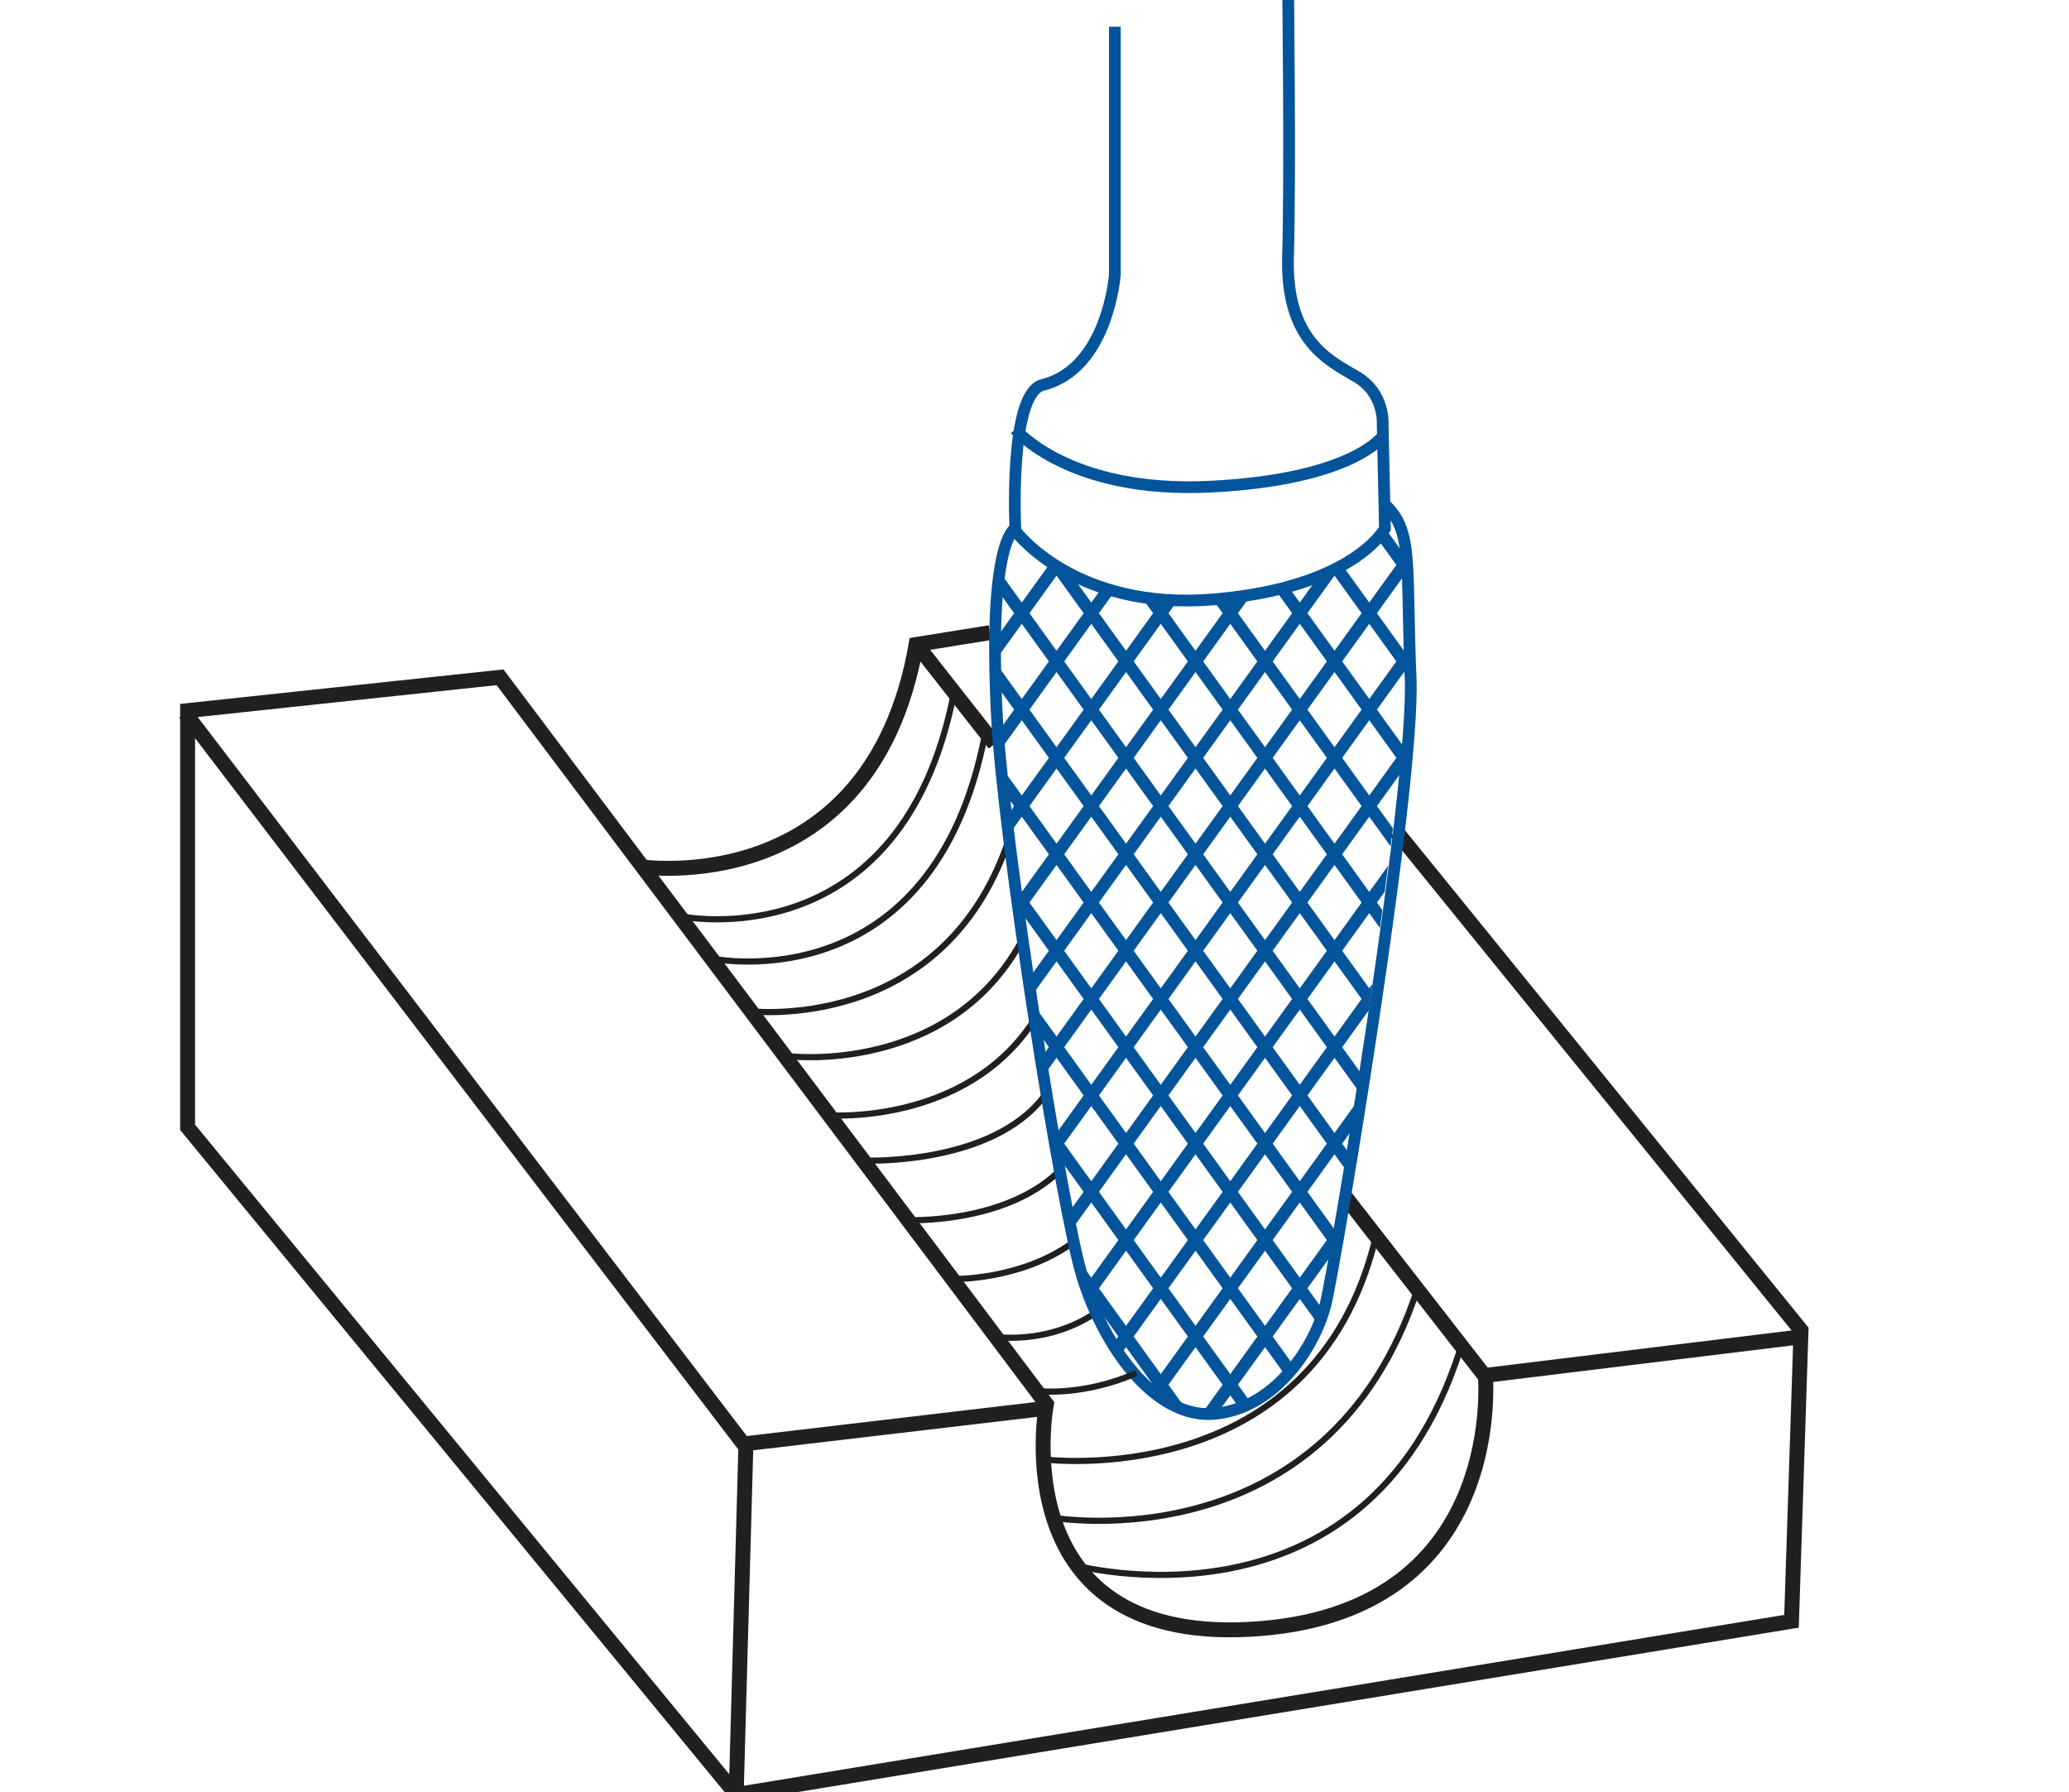
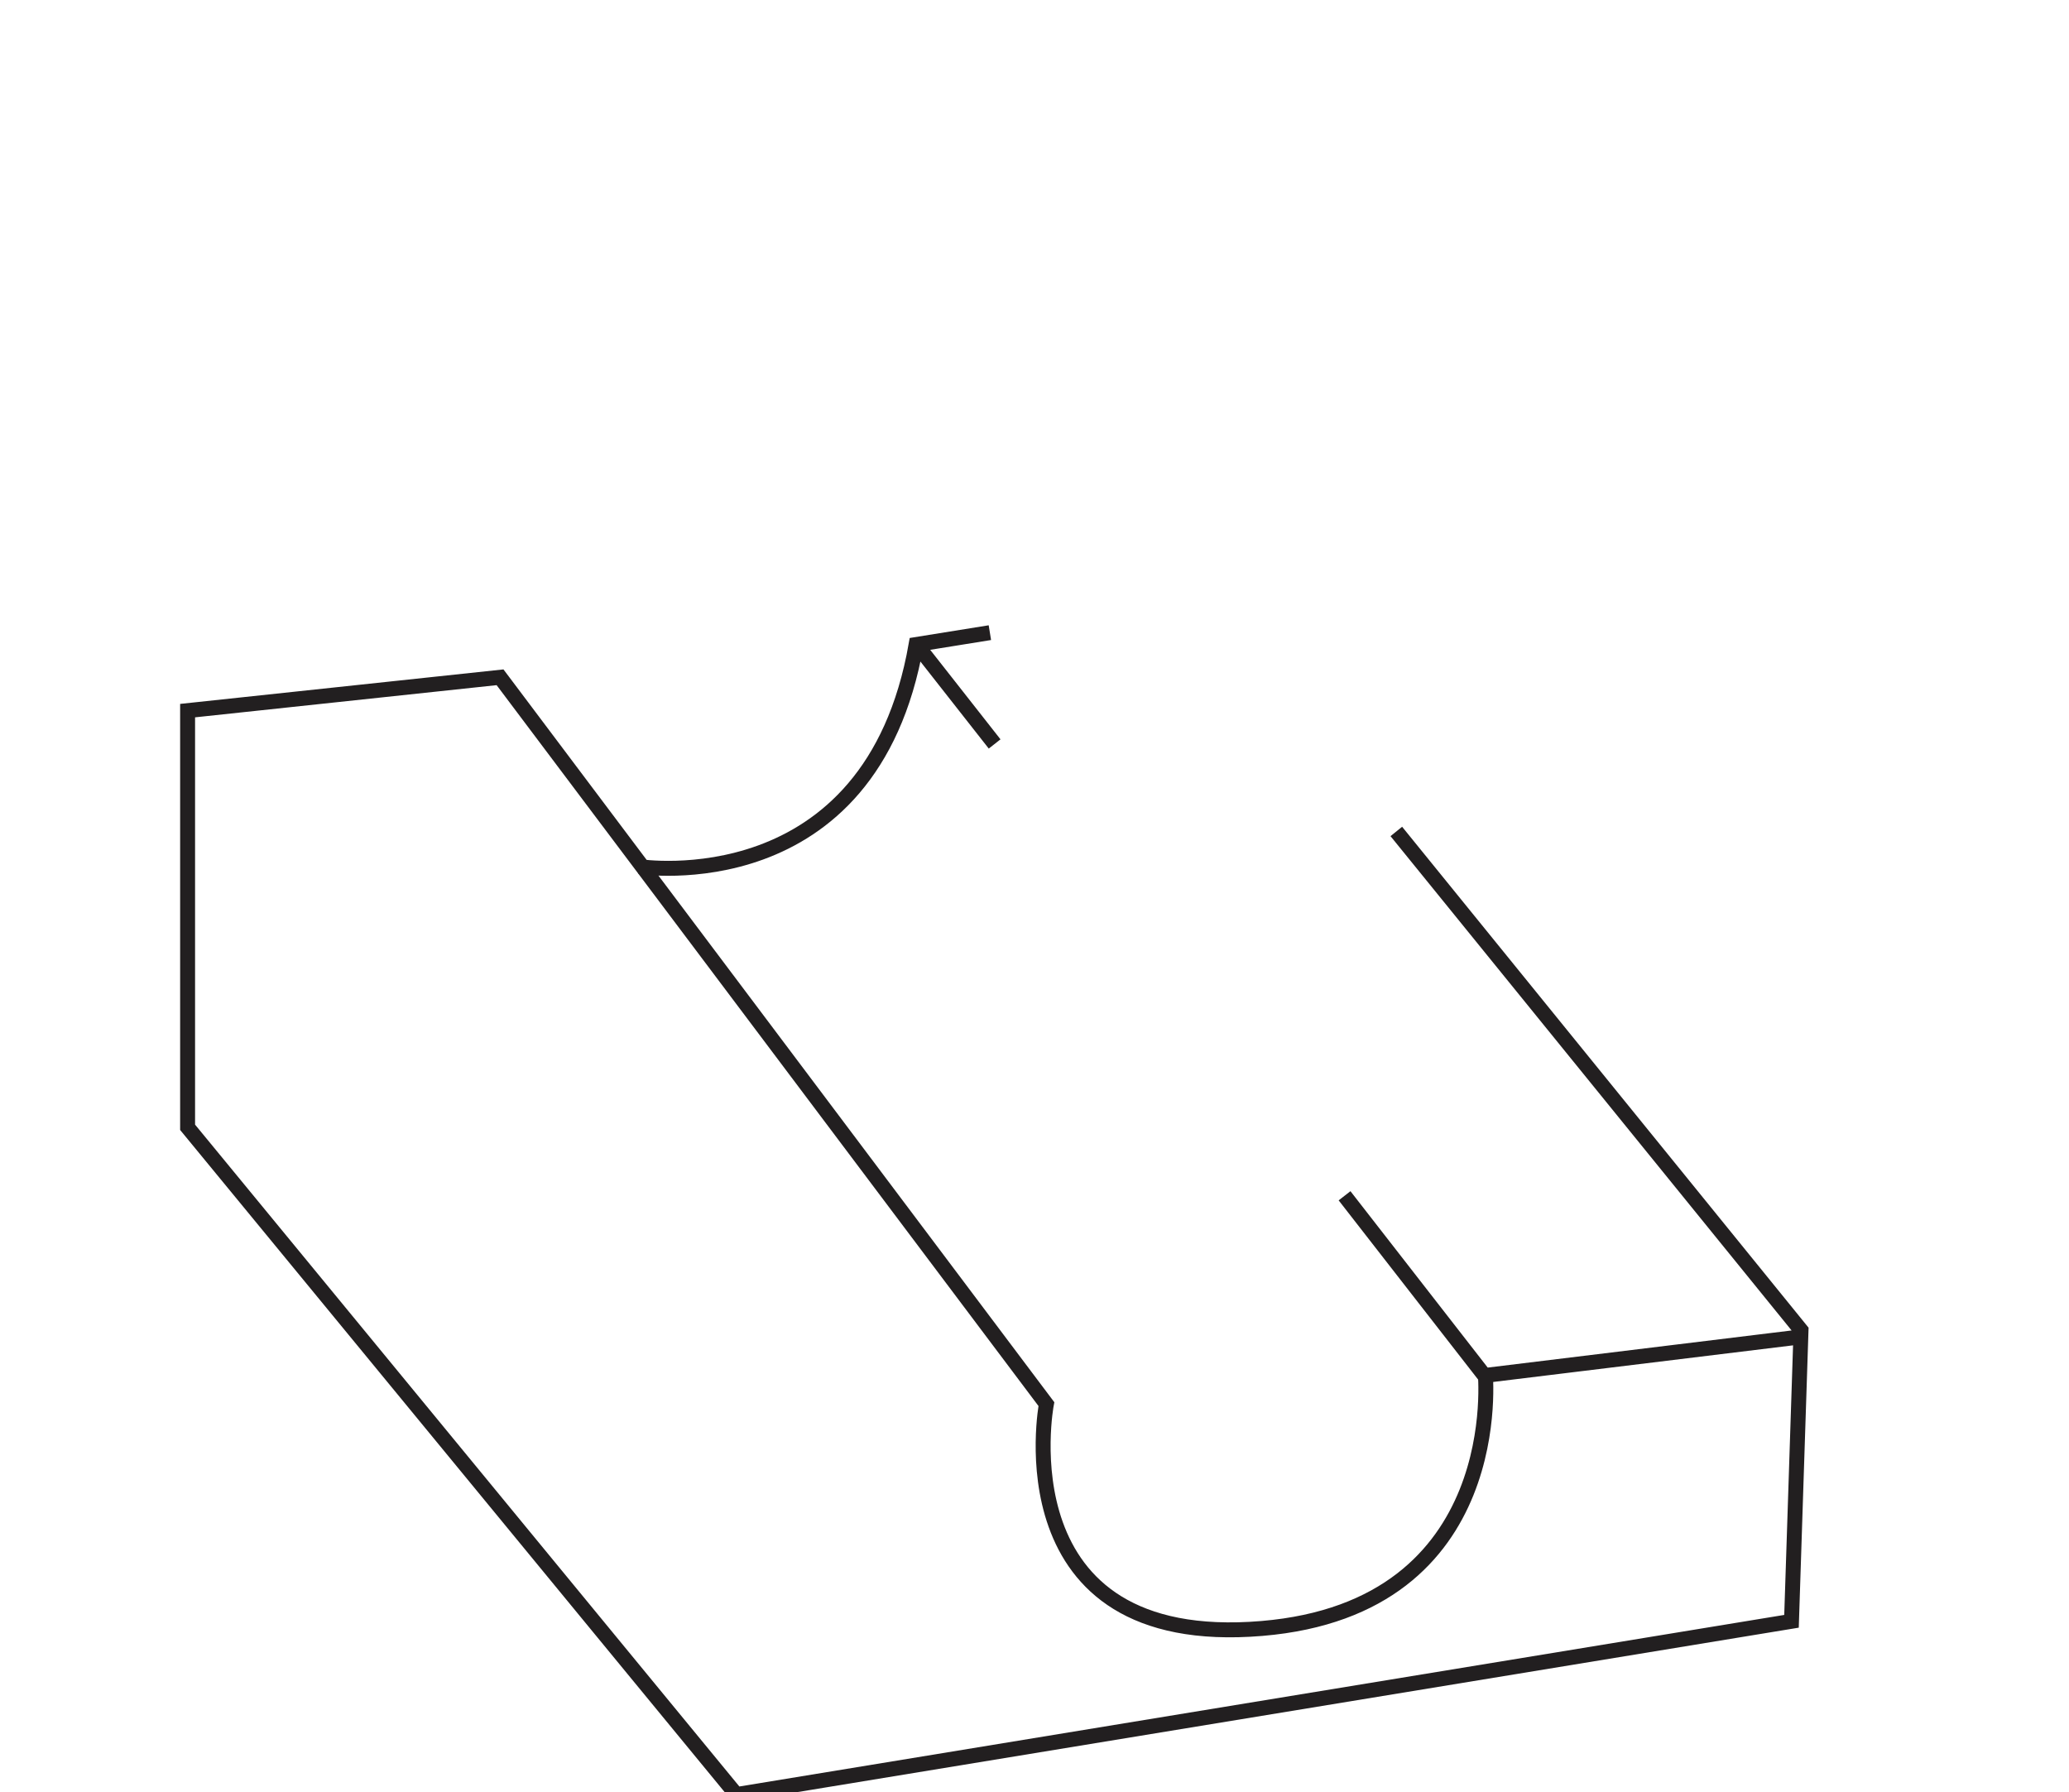
<svg xmlns="http://www.w3.org/2000/svg" xmlns:xlink="http://www.w3.org/1999/xlink" version="1.1" id="Слой_1" x="0px" y="0px" viewBox="0 0 69.272 60" style="enable-background:new 0 0 69.272 60;" xml:space="preserve">
  <style type="text/css">
	.st0{fill:none;stroke:#221F20;stroke-width:0.206;stroke-miterlimit:3.864;}
	
		.st1{clip-path:url(#SVGID_00000082360389078112768610000005254969391969594286_);fill:none;stroke:#221F20;stroke-width:0.5;stroke-miterlimit:3.864;}
	
		.st2{clip-path:url(#SVGID_00000082360389078112768610000005254969391969594286_);fill:none;stroke:#03549B;stroke-width:0.393;stroke-miterlimit:3.864;}
	.st3{fill:none;stroke:#221F20;stroke-width:0.5;stroke-miterlimit:3.864;}
	
		.st4{clip-path:url(#SVGID_00000072994469900746735920000008768232354867362477_);fill:none;stroke:#03549B;stroke-width:0.416;stroke-miterlimit:3.864;}
</style>
-   <path class="st0" d="M26.51,35.365c0,0,5.197,0.583,7.648-3.781 M25.073,33.85  c0,0,6.473,0.8,8.686-5.696 M27.785,37.337c0,0,4.48,0.321,6.771-3.086 M29.04,38.852  c0,0,4.182,0.141,5.915-2.15 M30.373,40.846c0,0,3.226,0.14,5.059-1.614 M31.867,42.818  c0,0,2.29,0.06,4.044-1.216 M33.144,44.731c0,0,1.95,0.38,3.704-0.896" />
  <g>
    <defs>
      <rect id="SVGID_1_" width="69.272" height="60" />
    </defs>
    <clipPath id="SVGID_00000125600914054469736130000016051138585312457918_">
      <use xlink:href="#SVGID_1_" style="overflow:visible;" />
    </clipPath>
    <path style="clip-path:url(#SVGID_00000125600914054469736130000016051138585312457918_);fill:none;stroke:#221F20;stroke-width:0.5;stroke-miterlimit:3.864;" d="   M49.724,45.922c0,0,0.832,7.896-7.476,8.593c-8.785,0.736-7.214-7.511-7.214-7.511l-18.292-24.331   L6.281,23.789V37.738l18.372,22.337L59.981,54.275l0.319-9.744L46.75,27.834 M21.405,29.01   c0,0,7.753,1.215,9.268-7.434l2.469-0.397 M30.75,21.657l2.551,3.248 M45.017,40.03l4.683,6.017   l10.441-1.275" />
-     <path style="clip-path:url(#SVGID_00000125600914054469736130000016051138585312457918_);fill:none;stroke:#03549B;stroke-width:0.393;stroke-miterlimit:3.864;" d="   M33.997,17.692c0,0-0.935,0.319-0.616,6.337c0.218,4.12,2.153,16.399,2.849,18.69   c0.697,2.292,2.429,4.843,4.503,4.604c2.073-0.239,3.328-2.371,3.646-3.646   c0.319-1.276,3.009-17.277,2.849-21.003c-0.159-3.726,0.101-4.902-0.856-5.778 M33.997,14.373   c0,0,1.777,2.158,6.541,1.918c4.763-0.238,5.755-1.688,5.755-1.688 M37.326,0.894v8.309   c0,0-0.235,3.145-2.416,3.682c-1.151,0.284-0.913,4.887-0.913,4.887s1.973,2.69,6.656,2.292   c4.683-0.399,5.716-2.371,5.716-2.371l-0.076-3.488c0,0,0.079-1.036-0.877-1.594   c-0.957-0.558-2.371-1.234-2.292-4.025c0.081-2.791,0-9.207,0-9.207" />
  </g>
-   <path class="st3" d="M24.97,48.497L24.653,59.915 M6.201,23.869l18.691,24.469l9.983-1.176" />
-   <path class="st0" d="M35.911,52.383c0,0,9.803,2.711,12.971-7.192 M35.273,50.81  c0,0,9.186,1.573,12.194-7.692 M34.956,48.856c0,0,9.024,1.157,11.098-7.413 M34.716,46.565  c0,0,1.513,0.199,3.327-0.598 M23.878,32.096c0,0,7.372,1.497,9.104-7.53 M22.841,30.682  c0,0,7.371,1.495,9.105-7.53" />
  <g>
    <defs>
      <path id="SVGID_00000119111307998353908750000007325296151192079785_" d="M40.51,20.069    c-4.714,0.293-6.513-2.377-6.513-2.377s-0.935,0.319-0.616,6.337    c0.218,4.12,2.153,16.399,2.849,18.69c0.697,2.292,2.429,4.843,4.503,4.604    c2.073-0.239,3.328-2.371,3.646-3.646c0.319-1.276,2.51-17.288,2.849-21.003    c0.365-3.995-0.905-6.804-0.856-5.778C46.422,17.92,45.224,19.776,40.51,20.069" />
    </defs>
    <clipPath id="SVGID_00000104688039888630085990000016265395020759512764_">
      <use xlink:href="#SVGID_00000119111307998353908750000007325296151192079785_" style="overflow:visible;" />
    </clipPath>
-     <path style="clip-path:url(#SVGID_00000104688039888630085990000016265395020759512764_);fill:none;stroke:#03549B;stroke-width:0.416;stroke-miterlimit:3.864;" d="   M34.884-35.294L-71.003,111.637 M37.211-35.294L-68.677,111.637 M39.537-35.294L-66.35,111.637    M41.864-35.294L-64.023,111.637 M44.192-35.294L-61.697,111.637 M46.518-35.294L-59.37,111.637    M48.845-35.294L-57.044,111.637 M51.171-35.294L-54.717,111.637 M53.498-35.294L-52.389,111.637    M55.824-35.294L-50.063,111.637 M58.151-35.294L-47.736,111.637 M60.479-35.294L-45.41,111.637    M62.805-35.294L-43.083,111.637 M65.132-35.294L-40.757,111.637 M67.458-35.294L-38.429,111.637    M69.785-35.294L-36.103,111.637 M72.112-35.294L-33.776,111.637 M74.439-35.294L-31.449,111.637    M76.766-35.294L-29.122,111.637 M79.093-35.294L-26.796,111.637 M81.419-35.294L-24.468,111.637    M83.746-35.294L-22.143,111.637 M86.072-35.294L-19.815,111.637 M88.399-35.294L-17.488,111.637    M90.725-35.294L-15.162,111.637 M93.053-35.294L-12.835,111.637 M95.38-35.294L-10.509,111.637    M97.706-35.294L-8.182,111.637 M100.033-35.294L-5.854,111.637 M102.359-35.294L-3.529,111.637    M104.686-35.294L-1.201,111.637 M107.014-35.294L1.125,111.637 M109.339-35.294L3.452,111.637    M111.667-35.294L5.778,111.637 M113.993-35.294L8.106,111.637 M116.32-35.294L10.432,111.637    M118.647-35.294L12.759,111.637 M120.973-35.294L15.086,111.637 M123.3-35.294L17.412,111.637    M125.627-35.294L19.739,111.637 M127.954-35.294L22.066,111.637 M130.281-35.294L24.392,111.637    M24.23-35.294l105.887,146.93 M21.903-35.294L127.791,111.637 M19.576-35.294L125.464,111.637    M17.25-35.294L123.138,111.637 M14.923-35.294L120.811,111.637 M12.596-35.294l105.887,146.93    M10.269-35.294L116.158,111.637 M7.943-35.294L113.83,111.637 M5.615-35.294L111.504,111.637    M3.29-35.294l105.887,146.93 M0.962-35.294L106.85,111.637 M-1.365-35.294L104.523,111.637    M-3.691-35.294L102.197,111.637 M-6.018-35.294L99.87,111.637 M-8.344-35.294L97.543,111.637    M-10.671-35.294L95.216,111.637 M-12.999-35.294L92.89,111.637 M-15.324-35.294L90.563,111.637    M-17.652-35.294L88.237,111.637 M-19.978-35.294L85.909,111.637 M-22.305-35.294L83.583,111.637    M-24.632-35.294L81.256,111.637 M-26.959-35.294L78.929,111.637 M-29.285-35.294L76.603,111.637    M-31.612-35.294L74.276,111.637 M-33.939-35.294L71.948,111.637 M-36.266-35.294L69.623,111.637    M-38.592-35.294L67.295,111.637 M-40.92-35.294L64.969,111.637 M-43.245-35.294L62.642,111.637    M-45.573-35.294L60.315,111.637 M-47.9-35.294L57.989,111.637 M-50.226-35.294L55.662,111.637    M-52.553-35.294L53.335,111.637 M-54.879-35.294L51.008,111.637 M-57.206-35.294L48.681,111.637    M-59.534-35.294L46.355,111.637 M-61.859-35.294L44.028,111.637 M-64.187-35.294L41.702,111.637" />
  </g>
</svg>